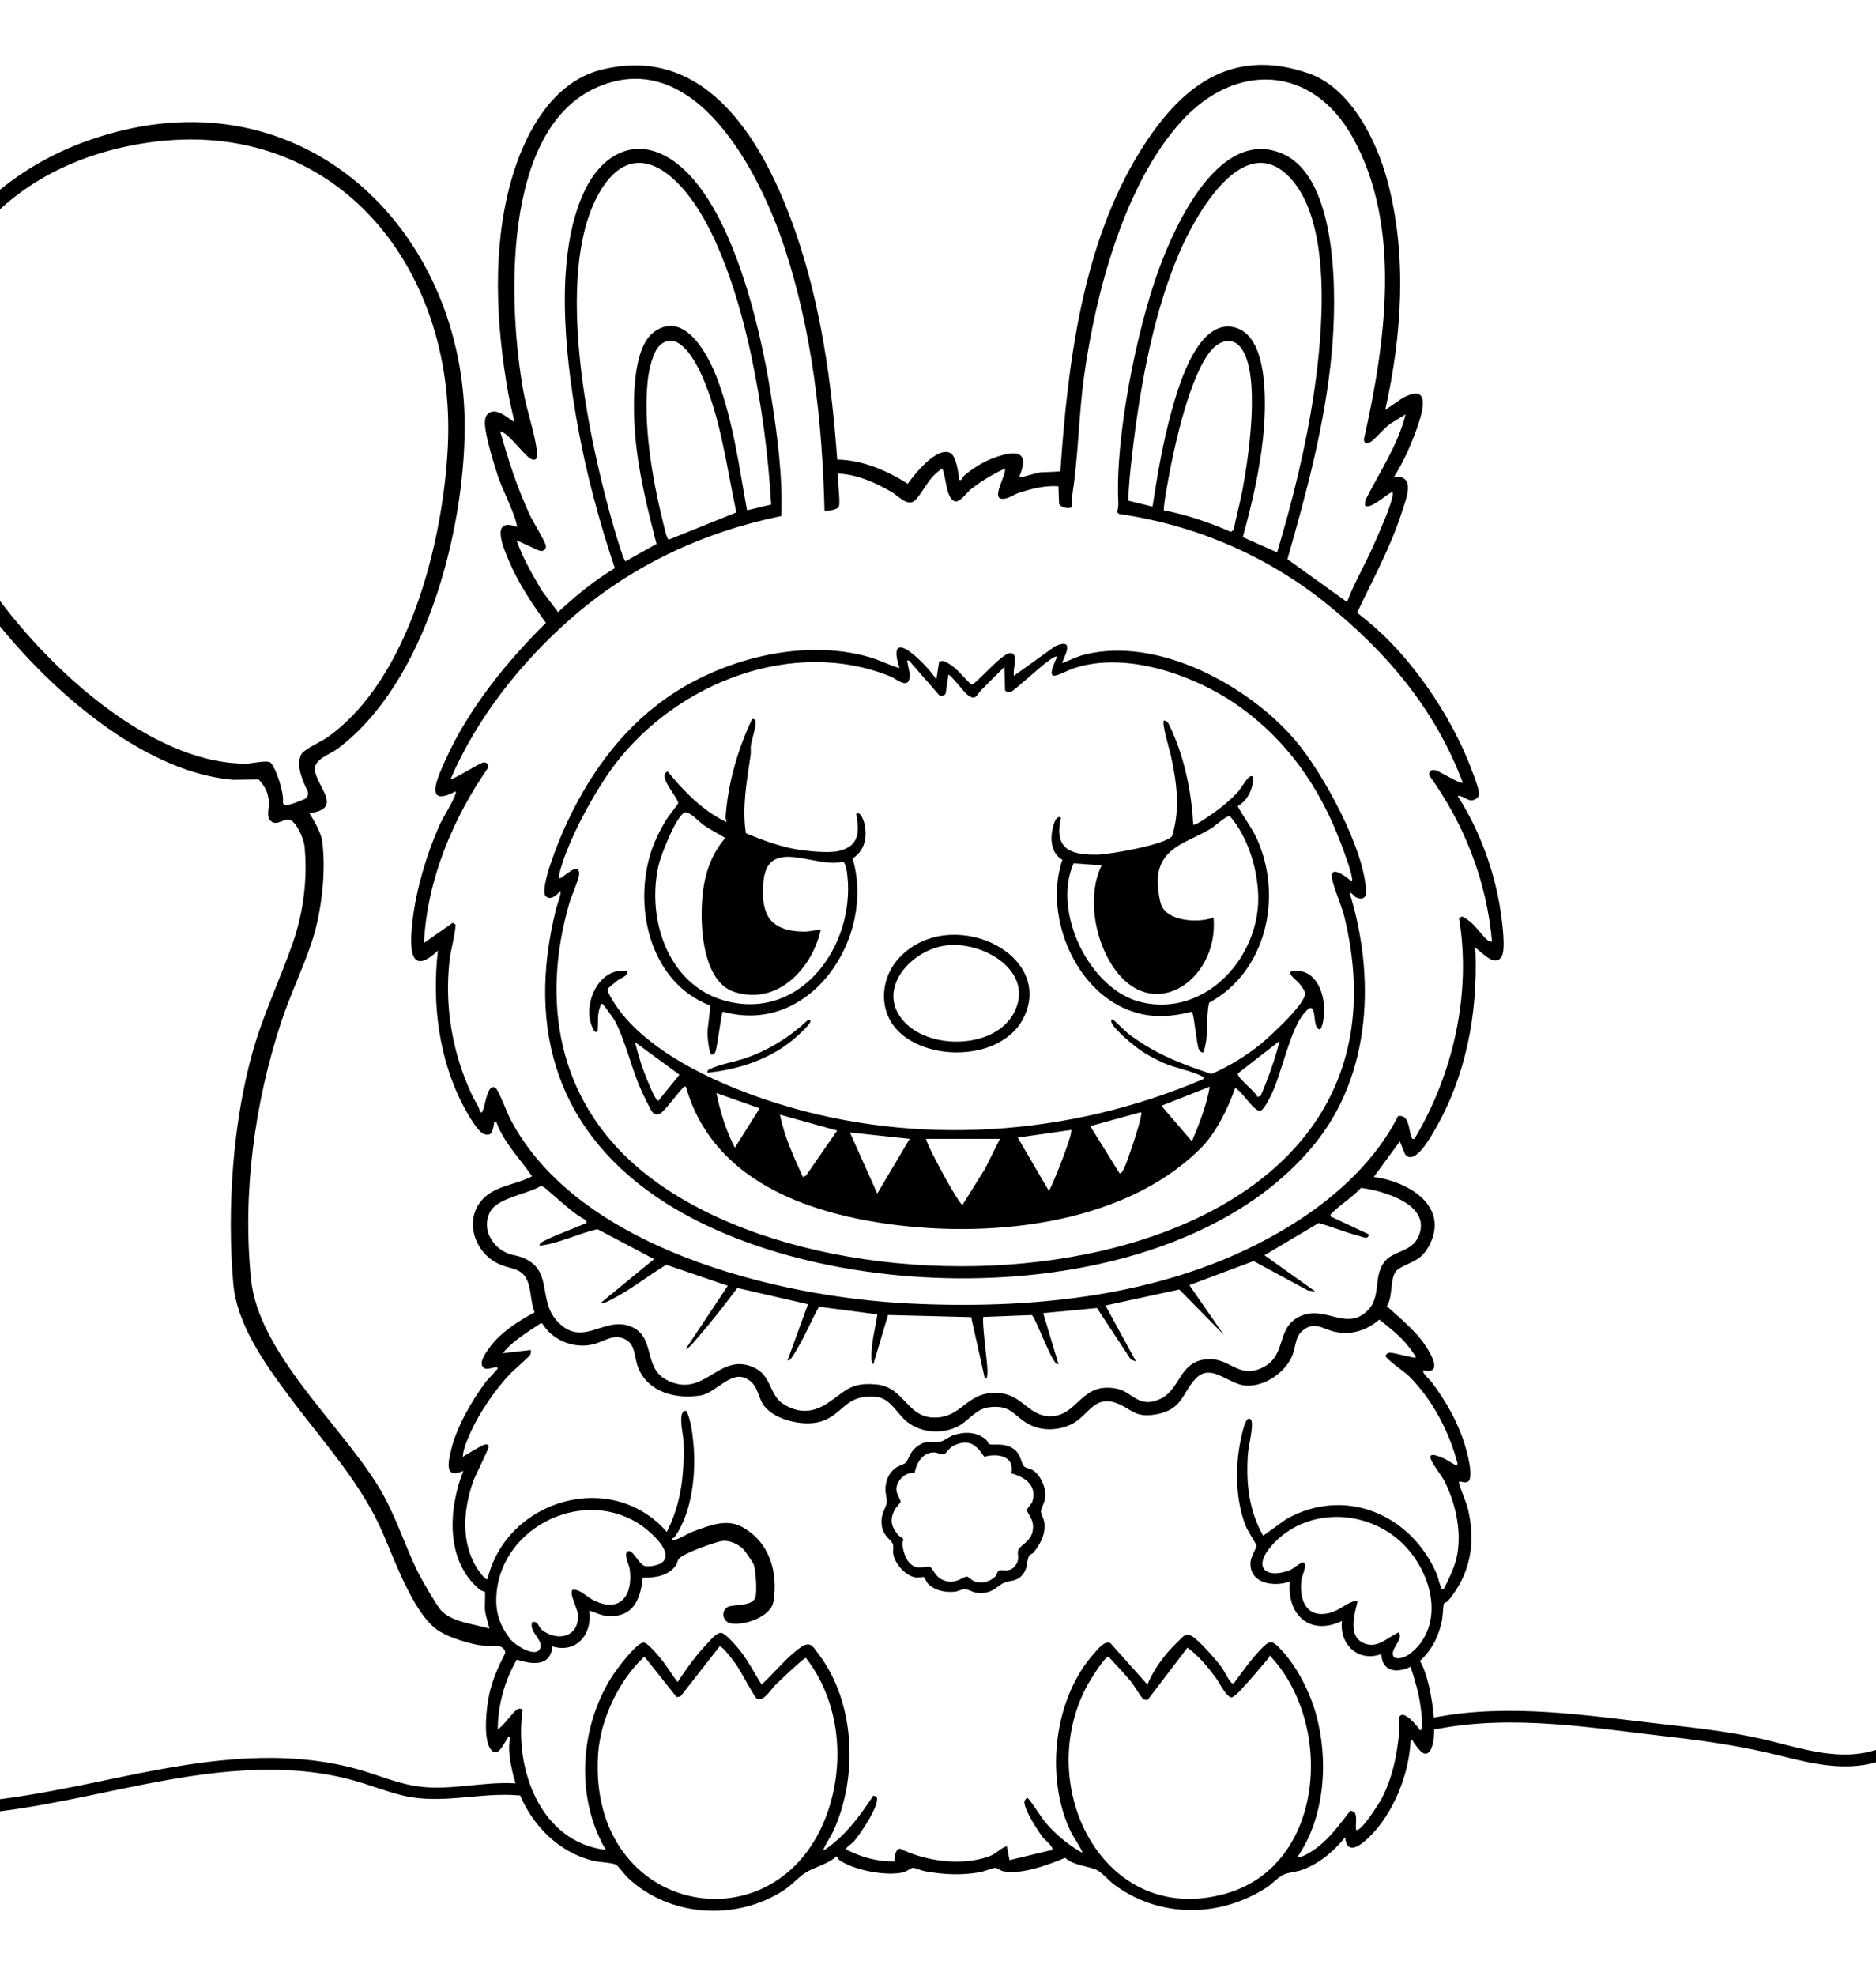
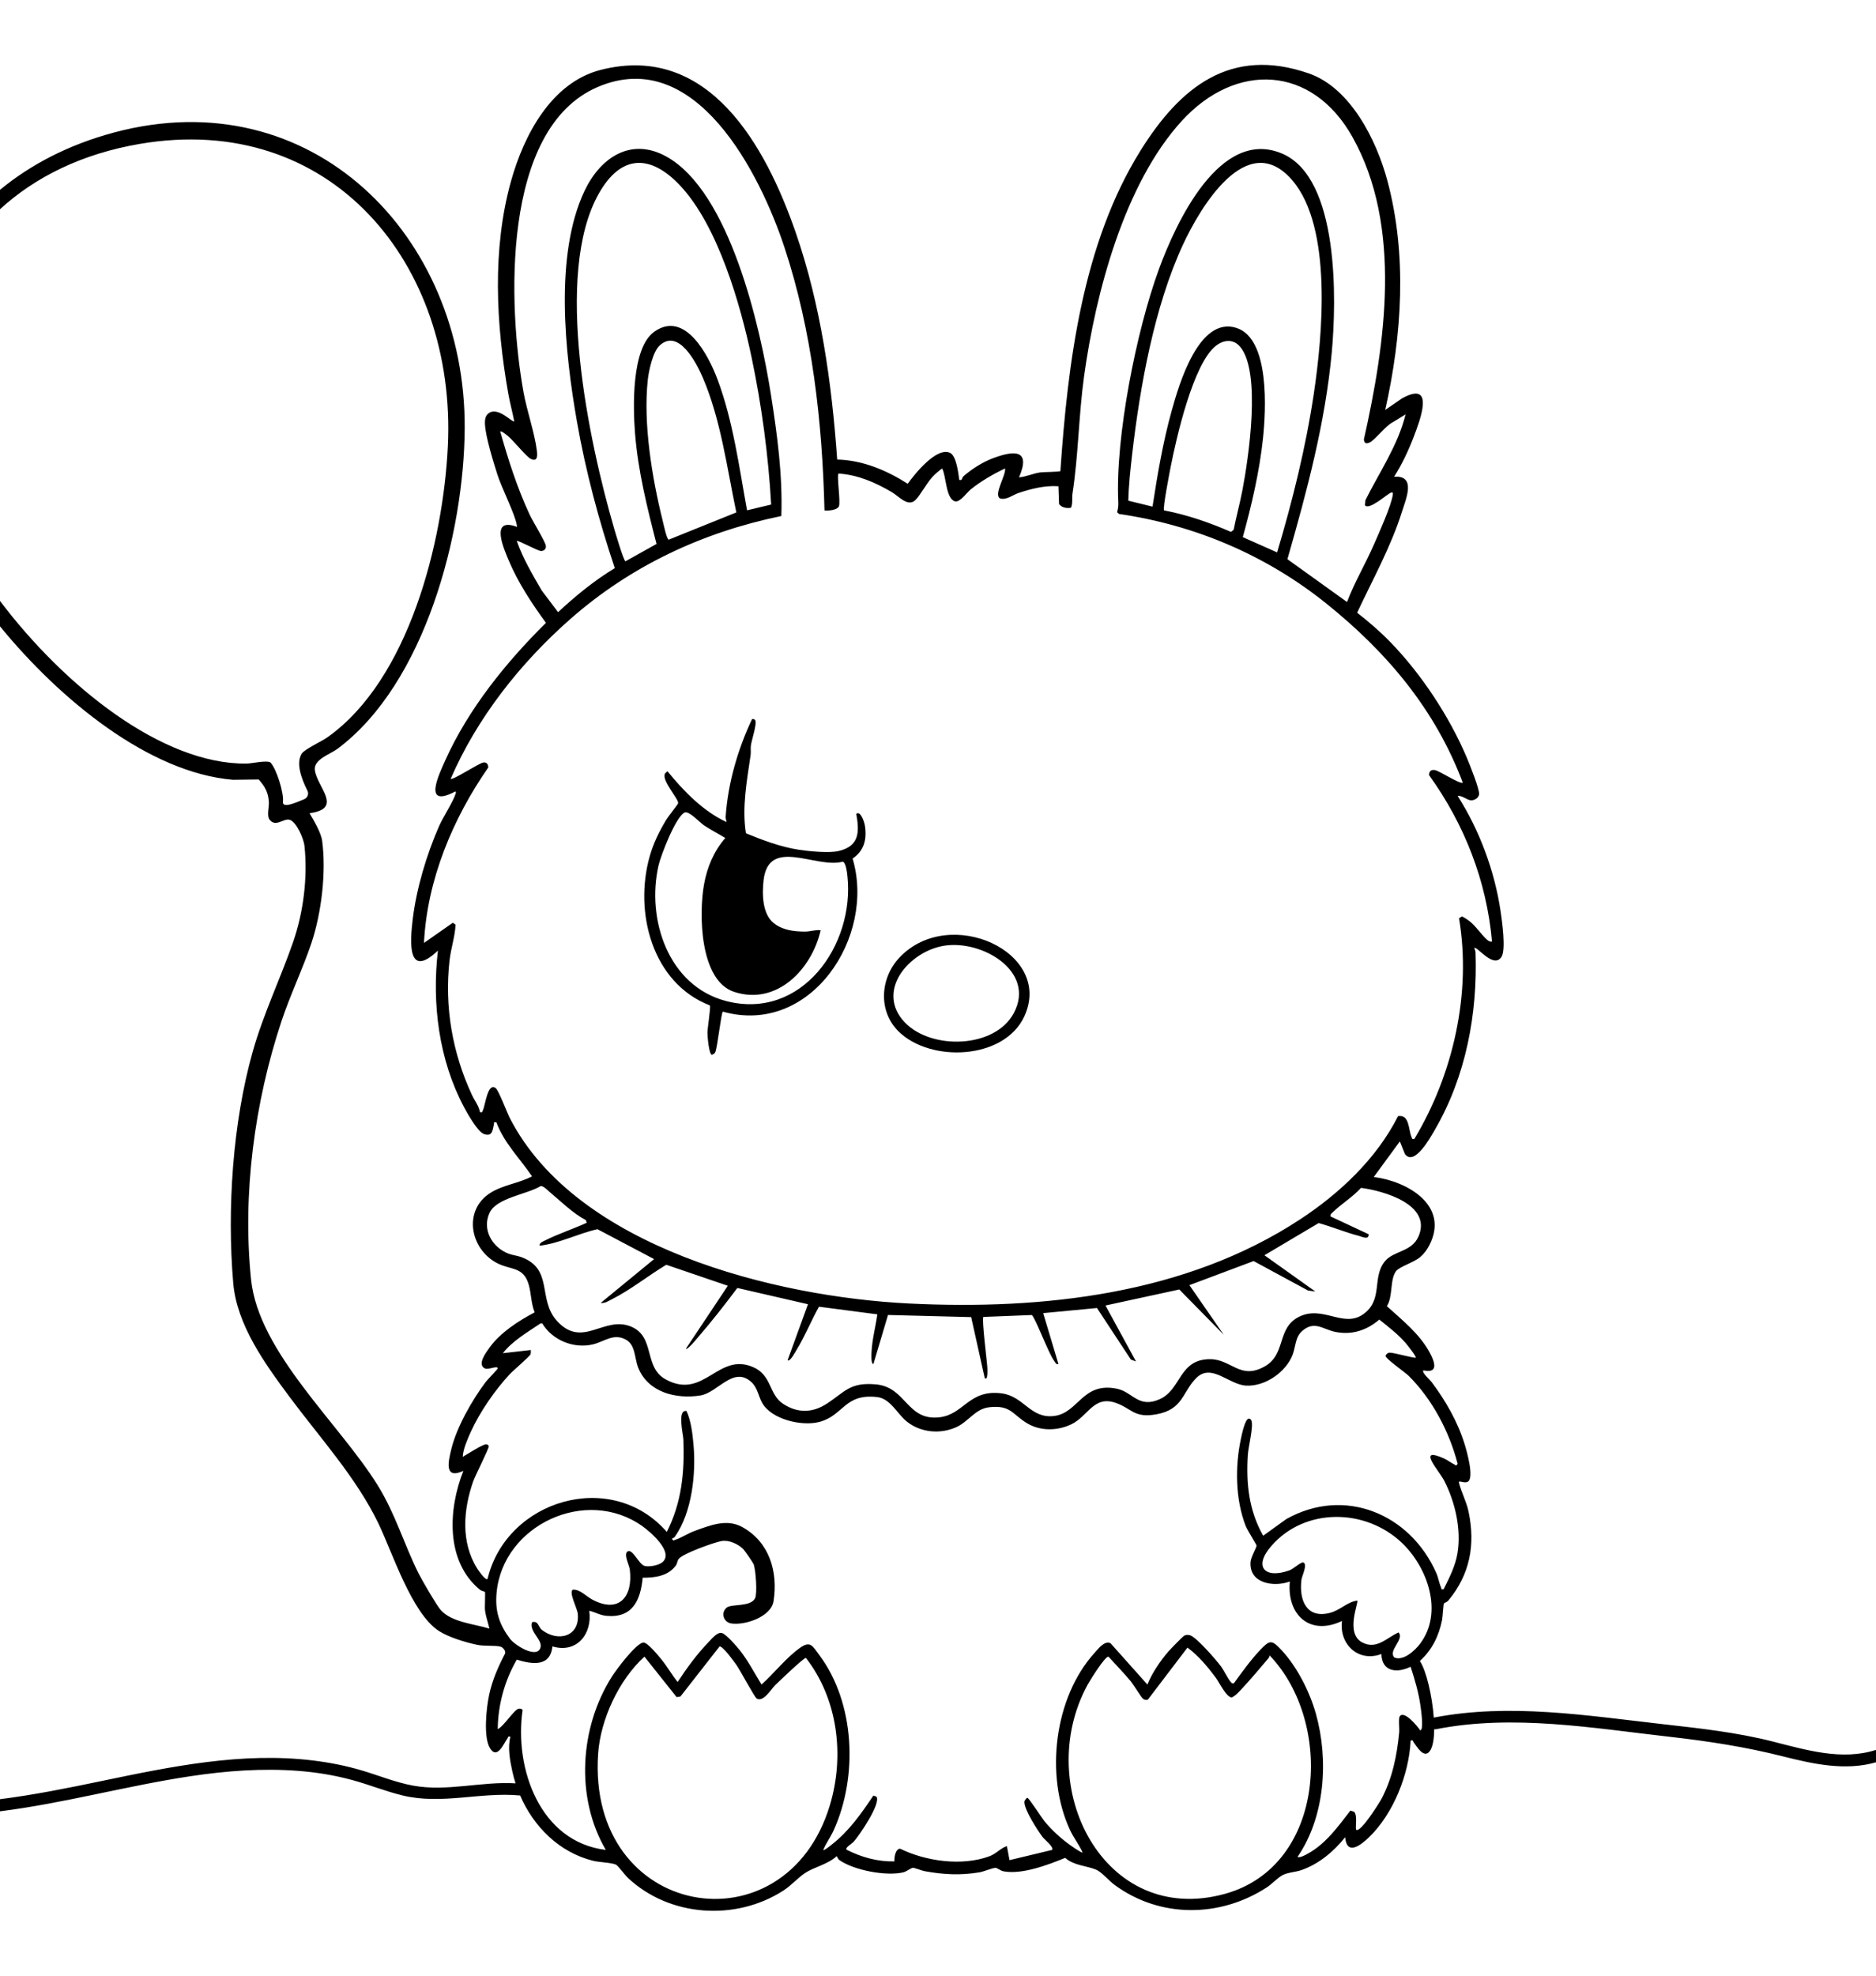
<svg xmlns="http://www.w3.org/2000/svg" id="Camada_1" width="950" height="1000" version="1.1" viewBox="0 0 950 1000">
-   <path d="M500.709,730.824c1.775,1.045,7.655-.966,12.587,2.55,4.014,2.861,3.607,7.211,5.313,8.853.859.827,3.128,1.094,4.475,1.963,3.84,2.478,6.376,8.384,6.332,12.852-.029,2.915-2.155,6.102-2.295,7.833-.075.922,1.508,3.982,1.711,5.755.68,5.935-1.826,10.624-5.376,15.101-.672.847-2.071,1.024-2.494,2.041-1.371,3.298-.259,6.347-3.651,9.824-2.972,3.047-5.584,2.203-8.736,3.497-3.599,1.478-4.822,4.485-10.322,5.128-5.493.642-6.693-1.653-9.629-1.842-1.532-.099-3.296,1.093-5.104,1.275-4.891.493-10.047-.521-13.626-4.088-.787-.784-1.455-2.954-2.124-3.329-.301-.169-2.716.405-4.051.2-5.153-.792-10.498-6.822-11.379-11.834-.281-1.597.262-3.433-.184-4.967-.672-2.312-5.033-3.925-5.664-9.784-.675-6.255,2.34-8.242,2.552-11.626.114-1.817-.8-4.499-.64-7.076.252-4.065,1.667-7.4,4.867-9.937,1.637-1.298,4.642-2.135,5.299-2.752,1.404-1.318,2.046-5.311,5.291-7.905,5.319-4.252,7.292-1.938,12.542-2.911,1.563-.29,4.326-2.528,6.434-3.224,5.724-1.891,11.744-1.779,16.493,2.261.715.608,1.113,1.985,1.379,2.142ZM512.178,745.744c1.805-8.849-6.898-10.26-13.755-8.412-4.092-5.984-7.489-9.117-15.027-5.845-2.702,1.173-4.493,4.349-5.145,4.558-1.321.425-3.445-.805-5.021-.878-5.891-.27-9.233,5.287-10.056,10.543-4.652-1.091-9.535,4.031-9.247,8.525.126,1.973,2.275,5.116,2.116,5.927-.105.535-2.404,2.918-2.996,4.076-2.644,5.175-1.662,8.515,1.816,12.758.656.801,2.266,1.152,2.506,2.031.209.767-.517,1.756-.436,2.472.525,4.648,2.47,11.102,7.955,11.882,1.972.281,5.071-.847,6.059-.325,1.326.7,2.642,4.541,5.499,6.14,6.927,3.877,11.328-1.577,13.412-1.17.519.101,2.241,1.952,3.917,2.507,3.683,1.219,7.839-.012,10.466-2.802.657-.698.664-2.204,1.487-2.742,1.428-.935,5.994,1.668,8.914-3.276,1.98-3.353.128-5.198,1.063-7.294.966-2.165,5.988-4.171,7.127-8.985,1.512-6.389-2.851-9.079-2.717-11.311.047-.79,2.319-2.881,2.702-4.159,2.429-8.112-3.778-12.355-10.641-14.221Z" />
  <g>
    <path d="M897.775,881.485c-18.394-4.662-37.089-6.689-55.904-8.816-38.29-4.327-77.503-10.739-115.806-3.298-.804-11.034-3.817-23.823-7.041-28.638,6.22-5.739,9.549-12.531,11.242-20.77.337-1.641.571-7.713.953-8.39.145-.258,1.548-.651,2.148-1.373,11.016-13.248,13.854-28.272,10.296-45.137-1.054-4.994-3.643-9.785-4.84-14.48-.456-1.786,2.591.517,4.504-.622,3.316-1.975-.624-15.678-1.643-18.976-3.525-11.413-9.634-22.038-16.767-31.523-.919-1.222-5.009-4.655-4.129-5.846,7.833,1.702,5.761-4.249,3.322-8.801-5.207-9.719-13.868-16.463-21.819-23.705,3.171-4.696,1.447-13.447,4.661-17.702,1.74-2.303,9.059-4.419,12.204-7.112,2.05-1.755,3.537-3.797,4.752-6.194,10.135-19.98-11.265-32.26-28.235-34.359l13.205-18.019,2.58,6.417c4.831,6.434,13.155-8.85,15.228-12.428,15.669-27.039,21.587-58.581,20.506-89.622-.03-.866-.342-1.482-.656-2.234,1.291-1.292,9.745,10.759,13.812,4.47,2.364-3.655.252-18.398-.478-23.283-3.027-20.257-10.711-40.971-21.702-58.139,2.13-.473,4.772,2.127,6.739,2.184,1.776.051,3.773-1.144,4.098-2.982.413-2.333-4.916-15.54-6.222-18.626-8.801-20.802-23.068-42.398-38.727-58.498-5.112-5.256-11.028-10.394-16.81-14.853,7.849-16.737,17.214-33.568,22.758-51.279,2.037-6.507,7.258-18.344-4.03-17.551,3.964-6.216,7.342-13.411,9.966-20.296,2.967-7.784,11.184-28.816-5.891-19.413l-8.582,5.898c8.481-37.729,11.217-78.331,1.102-116.033-5.45-20.312-18.559-46.903-39.732-54.273-39.752-13.837-65.309,7.038-85.264,39.014-29.438,47.172-36.854,107.674-40.599,162.236-.259.443-8.75.466-10.245.686-3.74.553-6.991,2.196-10.7,2.492,6.19-14.274-2.505-13.701-13.215-9.667-5.311,2-10.539,5.357-14.823,9.026-1.022.875-.49,2.404-2.221,1.937-.449-3.316-1.443-12.171-4.661-13.691-6.767-3.195-17.915,10.68-21.433,15.638-10.762-6.822-22.775-11.933-35.723-12.249-2.75-38.76-8.298-78.341-21.072-115.108-15.065-43.362-43.857-96.03-98.591-82.145-25.106,6.369-39.009,33.099-45.489,56.244-9.667,34.533-7.612,72.589-1.408,107.646.836,4.723,2.125,9.341,3.013,14.043-.743.813-7.748-7.143-12.476-4.428-2.26,1.297-2.456,3.626-2.333,6.018.326,6.338,4.245,18.874,6.272,25.304,2.099,6.659,9.026,20.218,9.83,25.591.195,1.307.182.929-.647.648-12.936-4.389-5.833,11.568-3.329,17.487,4.742,11.212,11.617,21.548,18.739,31.35-20.109,19.896-39.239,43.504-50.935,69.512-3.432,7.63-11.535,24.506,4.947,15.893.437-.141.442.529.308.949-1.468,4.601-6.269,11.626-8.472,16.642-6.305,14.353-11.469,31.612-13.324,47.195-1.329,11.168-2.818,30.454,12.785,15.694-3.133,26.743.457,55.306,13.192,79.21,1.732,3.251,6.971,12.619,10.189,13.674,4.213,1.38,4.258-1.859,4.976-4.992.223-.975-.475-1.139,1.258-.967,3.824,10.419,11.945,18.331,18.043,27.348-6.669,3.536-14.731,4.301-21.2,8.437-13.739,8.785-10.244,28.073,3.205,35.323,7.204,3.883,13.721,1.625,16.383,11.303,1.236,4.492,1.129,9.365,2.947,13.773-8.17,4.291-17.428,10.263-22.856,17.833-1.729,2.411-6.524,8.687-2.281,10.581,1.738.776,6.484-1.693,6.4-.011-.023.455-5.092,5.546-6.049,6.816-6.895,9.155-14.756,22.929-17.445,34.065-1.519,6.29-3.726,15.431,6.119,10.955-7.659,19.272-9.199,45.749,8.405,60.176.712.583,2.426.925,2.51,1.043.269.378-.15,7.7.041,9.273.39,3.219,1.545,6.243,2.238,9.352-7.639-2.388-19.145-3.167-24.683-9.443-2.125-2.409-9.468-15.082-11.161-18.457-7.385-14.716-11.652-29.927-20.6-44.432-19.398-31.446-60.466-67.355-64.264-104.431-4.44-43.343,1.777-89.632,15.419-130.72,4.396-13.242,10.821-26.579,15.168-39.561,5.061-15.115,7.578-35.935,5.403-51.789-.558-4.064-4.241-10.356-6.381-13.892,17.257-2.341,3.929-12.992,2.702-21.749-.769-5.485,7.674-8.029,11.42-10.816,44.531-33.14,64.174-109.412,64.46-162.244.527-97.44-77.403-176.526-177.503-149.756-23.072,6.17-42.249,16.221-57.828,29.043v9.827c18.034-16.514,41.744-28.097,70.716-33.065,96.949-16.625,160.515,60.783,156.08,152.991-2.314,48.121-19.596,118.18-61.075,147.409-3.053,2.152-11.55,5.961-12.97,8.279-2.917,4.76-.22,12.366,2.935,18.676.811,1.623.1,3.59-1.573,4.291-4.506,1.889-11.232,4.837-10.819,1.26.52-4.503-3.291-16.561-6.297-19.813-1.987-1.269-9.473.523-12.12.553-42.781.483-92.369-39.32-124.877-82.346v12.863c30.468,37.237,75.505,74.099,117.97,77.68l13.057-.163c3.01,3.438,4.699,6.245,5.109,10.959.263,3.03-1.171,7.262.347,9.312,3.07,4.145,7.107-.709,10.142.115,3.512.953,7.179,9.673,7.552,13.102,1.742,16.016-.524,33.829-5.787,48.951-6.388,18.358-14.963,36.163-20.321,55.012-10.236,36.008-13.157,80.21-9.942,117.524,1.823,21.162,16.141,40.857,28.338,57.297,15.361,20.704,33.896,40.899,45.17,64.289,7.166,14.867,16.811,45.412,30.59,54.402,4.913,3.205,13.588,5.811,19.366,7.032,3.74.79,9.293.184,11.925.953,1.284.375,2.929,2.332,2.124,3.727-3.395,6.496-6.346,13.292-7.902,20.486-1.408,6.511-3.12,21.816.531,27.39,3.684,5.625,6.974-2.923,8.735-5.213.418-.544-.003-1.177,1.476-.806-1.469,5.313-.229,11.987.944,17.401.452,2.084,1.008,4.146,1.659,6.177-17.318-1.061-34.639,4.313-51.871,1.159-8.787-1.609-17.122-5.027-25.648-7.587-8.21-2.464-16.622-4.115-25.128-5.15-35.853-4.364-71.746,3.066-106.698,10.349-17.126,3.569-34.387,7.061-51.738,9.256v6.14c32.405-4.086,64.133-12.904,96.432-17.77,18.056-2.72,36.436-4.116,54.676-2.704,9.222.713,18.377,2.22,27.306,4.647,8.616,2.342,16.918,5.745,25.608,7.829,19.709,4.725,39.273-1.855,59.102-.032.094.009.175-.003.264-.002,6.836,15.798,19.783,28.782,36.939,33.065,3.224.805,9.147.866,11.576,1.945,1.064.473,4.584,5.324,6.12,6.758,21.11,19.715,54.404,21.936,78.588,6.44,4.044-2.591,7.475-6.558,11.036-8.925,4.607-3.062,11.521-4.378,15.974-8.504.375-.005.57,1.296,1.369,1.868,7.277,5.218,23.944,8.357,32.49,6.245,1.693-.418,3.84-2.209,4.769-2.252,1.023-.047,4.375,1.386,6.019,1.686,9.516,1.732,18.237,2.197,27.837.559,2.021-.345,6.714-2.296,8.029-2.237,1.011.045,2.465,1.445,3.998,1.735,9.422,1.782,22.602-3.243,31.288-6.803,4.354,3.961,11.139,3.996,15.823,6.05,2.604,1.142,6.451,5.624,9.136,7.605,22.995,16.968,53.484,16.702,77.151,1.284,2.515-1.639,5.603-4.965,7.974-6.192,2.819-1.459,6.61-1.516,9.649-2.584,8.795-3.091,16.294-9.424,22.038-16.595.88,9.711,8.154,3.811,12.164-.069,12.32-11.921,20.205-31.908,20.995-48.865,1.482-.369,1.058.275,1.471.81,1.514,1.959,5.218,8.616,8.226,4.538,1.524-2.066,2.183-6.15,2.224-11.085.324.041.664.046,1.032-.026,38.991-7.665,79.393-.53,118.36,3.874,19.525,2.206,38.418,5.127,57.479,9.954,15.313,3.878,31.468,7.36,46.871,2.937v-6.281c-17.236,5.529-35.2.095-52.234-4.223ZM719.117,831.995c-2.619,3.472-8.479,8.833-12.982,6.983-3.462-3.582,5.283-9.262,2.078-12.725-6.146,2.808-11.205,8.968-18.507,5.001-8.616-4.68-1.529-20.23-2.409-21.093-5.176.654-8.576,4.914-14.017,6.257-11.784,2.909-15.489-6.651-14.238-16.812.237-1.93,3.347-8.018.874-8.76-1.086-.326-5,3.299-6.93,3.992-12.407,4.455-18.492-1.674-9.155-12.375,17.045-19.536,47.641-19.033,66.013-1.61,13.087,12.411,21.224,35.294,9.272,51.14ZM258.236,566.052c-1.455-2.821-5.763-14.287-7.258-15.325-4.195-2.912-5.185,8.963-6.512,11.363-.409.74.029,1.085-1.432.821-.459-3.042-2.633-5.691-3.984-8.58-9.962-21.309-14.061-44.794-11.394-68.282.686-6.039,2.739-11.987,3.05-18.009l-1.406-.979-14.598,10.214c1.559-31.793,14.545-62.923,32.544-88.793.02-1.611-.788-2.782-2.457-2.546-2.304.325-15.595,9.174-16.572,8.273,13.403-30.958,35.314-58.617,60.515-80.809,30.588-26.936,66.98-43.983,106.931-52.218.703-20.622-2.085-41.279-5.297-61.632-5.352-33.918-20.74-102.457-52.902-120.3-18.098-10.041-33.546.675-41.455,17.359-15.393,32.469-9.926,82.164-3.846,116.797,4.398,25.052,11.094,50.095,19.168,74.161-10.398,6.288-19.849,14.034-28.725,22.288l-8.297-10.987c-4.672-8.069-9.502-16.197-12.607-25.053.536-.531,10.216,4.85,12.077,5.045,1.661.174,2.881-.994,2.637-2.638-.315-2.125-6.703-12.506-8.187-15.7-6.288-13.535-10.843-27.719-14.9-42.076.536-.515,3.287,1.757,3.872,2.239,2.728,2.248,9.456,10.6,11.589,11.595,3.593,1.677,3.362-1.784,3.045-4.339-1.093-8.812-5.012-19.981-6.713-29.342-7.802-42.939-11.6-133.498,37.556-154.557,49.565-21.235,82.236,43.919,94.533,81.061,14.099,42.586,19.211,88.477,20.304,133.26,1.843.251,6.468-.145,7.305-2.082.937-2.168-1.17-15.651-.219-16.596,9.983.683,18.529,4.468,26.988,9.393,3.483,2.028,8.13,7.69,11.92,4.082,2.56-2.437,5.704-8.621,8.757-11.845,1.521-1.606,3.037-2.898,4.814-4.2,2.1,3.573,1.814,15.422,6.57,16.649,2.472.638,6.058-4.552,7.906-6.037,5.251-4.218,11.311-7.71,17.389-10.613.597,3.439-5.893,13.121-2.578,15.141,3.232,1.078,6.524-1.793,9.494-2.758,6.51-2.116,13.212-3.86,20.134-3.375l.317,9.019c1.41,1.859,3.864,2.255,6.053,1.859.971-2.367.405-4.984.758-7.284,2.985-19.426,3.127-39.561,5.838-59.194,5.796-41.978,20.344-97.475,49.496-129.319,27.463-29.999,65.964-28.243,86.381,8.069,25.479,45.315,16.661,104.828,5.827,153.189.241,1.982,1.202,2.347,3.063,1.437,2.57-1.256,8.21-8.656,11.66-10.233l6.388-3.914c-3.815,15.573-13.232,29.225-20.331,43.421l-.232,2.555c2.018,2.794,11.109-5.571,13.164-6.376.908-.356,1.064.115.955.948-.738,5.626-7.007,19.407-9.544,25.235-4.294,9.86-9.858,19.129-13.644,29.181l-30.192-21.667c9.844-34.349,19.199-69.077,22.471-104.857,2.364-25.847,3.906-88.048-25.12-100.428-31.684-13.513-54.043,35.577-62.455,58.568-11.427,31.23-22.112,84.925-20.553,117.818.084,1.78-.105,3.433-.613,5.127l1.03.879c38.531,5.596,74.532,20.951,104.8,45.222,30.616,24.55,55.254,53.584,69.234,90.762-1.278.969-11.673-5.855-14.001-6.324-1.955-.394-3.106.496-3.074,2.52,17.934,24.879,29.167,53.574,31.882,84.291-.899.118-1.714-.293-2.368-.852-2.966-2.534-5.79-7.092-9.274-9.713-1.116-.839-2.335-1.597-3.583-2.232l-1.478.954c6.385,37.883-2.965,78.988-22.583,111.642-1.364.212-1.035.057-1.427-.808-1.682-3.715-.951-11.651-6.853-10.7-10.902,21.599-29.652,39.193-49.711,52.344-57.837,37.916-130.162,45.863-197.94,42.515-67.805-3.35-168.324-28.261-202.096-93.726ZM363.281,191.868c-4.379-11.644-16.289-35.174-32.001-23.932-11.646,8.332-10.711,38.55-9.694,51.462,1.49,18.901,6.161,37.656,10.878,55.923l-15.718,8.777c-.893-.063-5.188-14.658-5.789-16.727-12.705-43.715-30.863-128.327-7.741-169.352,11.193-19.86,26.076-20.143,41.169-4.119,19.128,20.307,30.556,60.036,36.233,87.069,5.105,24.314,8.493,49.596,9.896,74.418l-12.213,2.916c-4.035-22.079-7.089-45.346-15.02-66.435ZM372.875,259.365l-34.233,13.789c-1.002-.029-2.723-8.241-3.102-9.762-5.353-21.49-9.884-49.033-7.511-71.021.508-4.705,2.522-14.259,6.008-17.492,9.641-8.94,18.763,9.091,21.78,16.082,9.202,21.323,12.299,45.785,17.058,68.404ZM639.574,221.899c1.482-14.001,3.615-50.486-13.444-55.928-19.093-6.09-29.146,28.821-32.784,41.893-4.424,15.896-7.213,32.269-9.713,48.565l-12.256-3.005c.185-7.898,1.052-15.844,1.966-23.71,3.985-34.299,11.146-74.35,25.634-105.717,8.664-18.758,32.589-59.439,55.468-32.705,20.436,23.879,15.234,78.829,10.858,108.044-4.074,27.194-10.732,53.987-18.573,80.268l-17.379-7.732c4.459-16.145,8.456-33.262,10.225-49.973ZM629.148,248.174c-1.284,6.718-3.123,13.314-4.441,20.025l-1.361,1.026c-10.841-4.74-22.241-8.664-33.882-10.897-.769-.807,2.829-19.293,3.361-22.011,2.858-14.596,11.436-52.483,22.991-61.357,4.004-3.074,8.838-3.485,12.26.648,10.67,12.889,4.2,56.201,1.073,72.565ZM263.978,636.287c-2.133-.785-4.46-.953-6.585-1.786-8.164-3.199-13.414-12.175-9.469-20.657,3.533-7.597,19.119-9.336,25.842-13.502,1.443-.209,3.723,2.302,5.049,3.401,5.775,4.787,11.146,10.283,17.893,13.842l.402,1.332c-6.698,3.061-14.534,5.634-21.033,8.919-.949.48-3.163,1.26-2.785,2.678,10.099-1.197,19.369-6.134,29.252-8.351l28.695,15.133-27.044,22.189c2.142.288,3.79-.922,5.581-1.817,9.527-4.763,18.486-12.025,27.63-17.498l31.161,10.626-21.232,31.869c.826.753,5.382-4.916,6.127-5.778,6.959-8.041,13.546-16.474,19.927-24.98l35.76,8.235-10.301,28.32c1.121,1.203,4.221-4.715,4.615-5.358,4.252-6.949,7.292-14.619,11.266-21.708l29.556,3.866c-.867,6.208-2.66,12.75-2.937,19.023-.048,1.083-.392,6.099.958,6.099l7.378-24.8,42.114,1.077,6.857,30.817c1.76,1.758,1.342-4.767,1.305-5.498-.165-3.238-2.914-24.453-1.961-25.409l24.474-.962c1.598.772,8.574,19.677,11.441,23.323.609.774.741,1.752,2.073,1.462l-7.72-25.748,27.229-2.592,17.183,26.102,2.586.949-15.45-28.321,37.376-8.108,22.501,22.908-17.381-25.1,32.513-12.194,27.545,14.904,3.685.494-25.752-18.341,27.46-16.289c6.799,1.869,13.522,4.718,20.336,6.473,1.916.493,4.987,2.232,4.997-.802l-19.313-9.032c-.226-1.127.584-1.586,1.276-2.255,4.292-4.151,10.066-7.662,14.146-12.201,11.353,1.459,36.11,8.455,29.124,24.566-3.465,7.99-12.599,7.165-17.024,12.594-6.749,8.28-.621,19.587-11.1,26.888-9.973,6.949-20.305-4.744-32.314,1.167-11.511,5.667-6.435,18.874-17.381,25.115-12.405,7.072-16.874-3.526-27.575-3.614-15.921-.131-14.676,15.199-25.435,20.143-10.945,5.029-13.844-3.537-21.853-5.186-17.645-3.632-19.44,12.366-31.978,13.807-11.897,1.367-15.143-9.962-26.384-11.461-16.585-2.212-19.124,10.709-31.564,12.109-16.625,1.87-16.714-15.268-32.136-16.66-13.258-1.196-15.569,3.706-24.95,9.797-7.269,4.72-14.804,4.857-22.167-.024-7.178-4.758-5.544-14.317-15.004-18.477-17.838-7.845-24.863,16.71-44.238,6.25-11.553-6.237-5.174-21.589-17.64-26.787-13.788-5.75-24.611,11.451-37.608-2.956-9.862-10.931-1.574-26.178-17.997-32.226ZM251.481,806.056c3.227-34.154,45.387-53.908,73.909-33.51,3.973,2.841,15.857,12.963,10.156,18.093-1.818,1.636-6.607,2.541-9,1.996-3.059-.697-6.257-9.163-8.843-7.283-1.987,1.445.955,6.859,1.229,9.104,1.677,13.729-5.41,22.415-19.031,15.168-3.111-1.655-6.258-5.351-9.902-4.982-2.016,1.491,2.377,9.49,2.616,12.28.992,11.606-10.158,14.296-18.203,8.063-1.87-1.449-1.738-4.828-4.982-3.882-1.561,4.846,5.511,8.882,4.236,12.9-1.827,5.76-13.006-1.283-15.455-4.58-5.374-7.233-7.626-13.886-6.73-23.366ZM302.881,887.719c1.174-17.422,10.595-37.528,23.459-49.203l16.301,20.48,1.951-.326,19.813-25.341c1.816-.007,7.318,7.687,8.565,9.464,1.922,2.738,9.057,16.131,10.184,16.884,3.284,2.194,7.38-4.769,9.476-6.797,1.819-1.759,14.466-13.93,15.48-13.718,16.188,20.811,19.67,49.483,12.152,74.509-22.438,74.694-123.017,57.68-117.382-25.952ZM620.337,958.571c-61.561,17.035-97.404-54.64-69.648-105.705,1.193-2.194,8.895-14.643,10.648-14.331,3.775,4.147,7.764,8.209,11.336,12.527,1.369,1.655,5.258,8.102,6.084,8.723.811.61,1.506.806,2.5.512l20.07-26.348c5.607,4.102,10.222,9.701,14.385,15.283,1.765,2.367,5.427,10.155,8.135,9.894,1.979-.917,3.717-2.951,5.193-4.531,4.265-4.566,9.118-10.326,13.201-15.153.374-.442.651-1.003.645-1.597,32.666,33.968,28.646,106.559-22.549,120.726ZM719.172,875.821c-1.198-1.869-8.123-10.349-10.337-7.103-.759,1.113-.114,6.187-.293,8.075-1.108,11.703-3.42,23.124-8.9,33.596-.825,1.576-10.907,17.928-12.982,15.663-.278-2.411.759-7.23-.962-9.016l-1.872-.595c-6.128,7.952-12.429,16.78-21.436,21.726-1.431.786-3.953,2.281-5.347,1.735,13.963-20.265,15.866-49.127,9.331-72.439-3.101-11.062-9.523-23.797-17.374-32.204-5.066-5.425-5.947-5.271-10.965 0-4.608,4.842-9.308,11.394-13.202,16.746-.927.208-1.041-.091-1.571-.667-1.429-1.551-3.406-5.783-4.975-7.903-2.332-3.15-12.632-15.111-15.804-15.781-1.041-.22-1.743-.247-2.736.213-.732.339-7.083,6.889-8.071,8.035-4.114,4.769-8.309,10.906-10.623,16.748l-18.675-20.916c-3.013-1.485-6.142,2.714-8.047,4.812-20.555,22.633-25.255,62.305-12.468,89.751,1.821,3.908,4.61,7.406,6.357,11.343-.424.427-5.859-3.413-6.638-3.979-4.543-3.304-9.1-7.479-12.655-11.812-1.347-1.642-7.9-11.892-8.712-11.881-.352.005-1.453,1.341-1.463,2.104-.057,4.009,6.645,14.333,9.244,17.79.944,1.256,5.913,5.147,4.776,6.487l-21.562,5.167-1.321-7.108c-3.512,1.199-5.278,3.839-8.968,5.189-13.865,5.071-32.08,2.489-45.11-3.873-2.416.034-3.067,4.614-2.886,6.421-8.456.209-16.508-2.053-24.018-5.796-1.463-.965,2.479-3.11,3.419-4.175,2.79-3.161,13.83-19.162,11.529-22.792-.086-.136-1.194-.27-1.567-.557-6.25,9.248-12.324,18.005-21.245,24.938-.63.49-3.702,3.06-4.166,2.588,1.442-3.459,3.7-6.435,5.26-9.865,12.371-27.21,10.935-64.501-7.303-88.858-3.366-4.495-4.439-7.347-9.76-3.538-7.038,5.039-12.98,12.738-19.428,18.548-3.619-5.781-6.725-11.962-10.999-17.319-1.6-2.006-7.163-8.477-9.256-8.813-2.353-.379-5.199,3.229-6.796,4.888-5.802,6.025-10.848,12.983-15.444,19.957-2.829-3.512-5.251-7.772-8.061-11.242-1.563-1.929-7.227-8.9-9.275-8.725-3.794.324-13.852,13.89-16.095,17.455-16.181,25.721-18.435,61.002-2.948,87.51-33.306-4.025-46.46-41.205-42.132-70.84-.472-.652-1.201-.731-1.948-.647-2.197.247-7.695,9.122-10.643,10.325.137-12.318,3.496-24.529,9.647-35.14,7.699,2.345,16.981,3.835,18.038-6.715,12.295,3.714,20.322-6.286,18.669-18.02,3.027.687,5.446,2.261,8.695,2.564,13.128,1.223,17.279-7.814,18.348-19.307,6.187.039,12.836-.818,16.747-6.108.803-1.086.765-2.47,1.468-3.371,2.171-2.783,17.704-8.304,21.528-9.042,3.868-.746,8.373,1.338,11.155,3.998.722.69,4.874,6.714,5.251,7.626,1.149,2.779,1.919,14.755.822,17.187-2.095,4.648-12.045,2.827-14.454,4.861-3.068,2.591-1.582,7.367,2.27,7.984,6.975,1.118,20.266-3.347,21.488-11.267,2.323-15.045-2.147-29.934-15.846-37.513-7.855-4.346-16.258-.873-24.191,1.983-3.214,1.157-6.915,3.619-9.717,4.466-.914.276-.743.825-1.712-.448-.093-.231,1.011-.425,1.494-1.109,8.696-12.308,10.738-31.864,9.444-46.528-.481-5.448-1.262-12.196-3.544-17.084-4.846-.91-1.675,11.754-1.575,14.476.609,16.611-.844,31.752-8.405,46.706-28.072-32.181-81.221-16.267-90.783,23.824-1.047.962-4.74-4.499-5.271-5.347-8.366-13.363-6.998-29.743-1.991-44.092.977-2.8,8.138-16.864,7.902-17.809-.122-.49-.829-.968-1.488-.908-1.912.173-9.546,5.05-11.706,6.343.145-3.846,2.379-8.904,4.077-12.664,4.471-9.902,12.312-21.255,19.741-29.194,1.763-1.884,10.122-8.975,10.504-10.1.233-.686.137-1.421.13-2.121l-14.164,1.61c5.062-6.356,12.393-10.537,19.074-15.064l.862-.06c5.124,8.545,15.985,13.028,25.796,10.634,5.779-1.41,10.304-5.747,16.529-2.405,5.023,2.697,4.349,9.402,6.321,14.283,5.031,12.452,19.064,15.932,31.383,14.023,8.97-1.39,16.789-15.24,26.007-6.703,2.974,2.755,3.52,7.152,5.353,10.42,4.76,8.484,20.179,11.98,29.01,9.65,12.299-3.244,12.634-14.508,29.281-12.569,6.577.766,10.045,8.35,14.795,12.248,7.041,5.779,17.215,6.703,25.447,2.881,5.94-2.758,9.429-9.182,16.418-9.981,11.11-1.269,11.707,3.731,19.447,8.243,6.7,3.906,15.142,3.707,22.072.438,8.589-4.051,11.324-14.756,22.529-10.914,8.187,2.807,9.276,7.874,20.654,5.808,13.661-2.48,13.055-11.284,20.226-18.407,7.66-7.609,16.44,3.394,25.154,3.884,9.555.537,20.211-6.754,23.606-15.648,1.557-4.078,1.269-8.932,4.876-12.045,6.235-5.38,10.476-.75,16.724.501,8.378,1.677,15.901-.748,22.289-6.234,4.619,3.697,9.41,7.357,13.309,11.844.646.743,5.621,6.947,5.13,7.419-.486.467-11.404-2.639-13.241-2.516-.968.065-1.642.726-2.063,1.544-.126,1.453,9.816,8.282,11.801,10.255,11.942,11.871,20.544,28.261,24.735,44.491-1.064,1.308-.706.761-1.595.331-1.794-.868-3.503-2.258-5.316-3.067-14.173-6.323-2.581,5.984.184,11.406,5.459,10.707,8.605,24.362,6.68,36.325-1.077,6.695-4.071,12.45-7.025,18.416-1.644.263-.998-.145-1.34-.901-.96-2.122-1.383-4.967-2.398-7.262-13.232-29.927-46.349-43.861-75.882-27.359l-11.792,8.479c-7.258-12.882-8.672-26.274-7.762-40.911.254-4.085,2.859-14.058,1.853-17.257-.197-.626-.771-1.217-1.496-1.064-1.88.398-3.468,8.267-3.894,10.277-2.977,14.046-2.794,30.495,2.428,43.975.859,2.217,5.396,9.26,5.509,9.923.147.86-2.867,5.83-3.043,8.352-.766,10.978,11.864,12.823,19.911,9.886-1.593,16.755,10.067,27.756,26.401,19.963-1.494,11.856,8.334,21.067,19.957,16.737.219,9.079,7.981,9.779,14.806,6.438,2.156,6.646,4.166,13.407,5.069,20.376.201,1.548,1.713,11.897-.23,11.807Z" />
-     <path d="M537.922,335.617c3.835-1.422,7.442-3.313,11.457-4.312,37.19-9.25,83.117,15.776,106.703,43.585,13.927,16.421,35,54.924,35.685,76.416.106,3.323-2.01,4.225-4.947,2.945-1.3-.567-2.035-2.404-3.387-2.404,13.016,42.07,11.132,91.471-17.398,126.821-68.739,85.169-242.116,85.461-328.948,30.225-54.341-34.568-70.957-87-55.512-148.765.761-3.043,2.395-6.43,2.341-9.249-1.973,2.052-5.071,5.278-7.736,2.577-2.779-4.623,6.778-27.751,9.231-33.276,11.572-26.062,28.02-49.772,51.419-66.41,28.163-20.025,69.499-30.933,103.361-21.183,5.254,1.513,10.08,4.089,15.313,5.607-7.532-23.508,14.503-1.133,18.683,5.794l1.36-8.921c1.91-1.124,2.959-.251,4.634.675,4.602,2.545,7.872,7.399,11.793,10.781,1.812.31,14.985-15.521,19.332-15.901,5.088-.445,1.203,8.497,2.152,11.435l20.81-14.919c11.741-5.298,3.044,7.982,3.654,8.477ZM535.346,332.41c-1.035-.803-5.362,2.858-6.372,3.601-2.663,1.962-16.074,14.123-17.271,14.31-.798.124-2.414-.146-2.751-1.007l-.323-11.756c-3.844,3.882-7.76,7.694-11.601,11.578-2.542,2.57-2.846,6.107-7.415,2.281-1.523-1.275-8.208-9.892-9.317-9.986l-1.391,9.499c-.524,1.249-2.139,1.564-3.257.981l-15.322-17.57c-1.586-.212-.782.431-.686,1.326.335,3.12,2.03,6.483.218,9.454-2.139,2.173-6.419-1.74-8.869-2.727-49.505-19.943-107.717,3.273-139.048,43.791-10.434,13.493-25.107,40.252-28.867,56.774-.188.828-.428,1.947.829,1.471,1.731-.655,9.155-8.396,9.408-2.246.095,2.306-4.083,11.703-5.029,14.992-14.323,49.808-5.759,98.842,34.282,133.403,105.899,91.408,405.558,63.711,357.98-127.473-1.168-4.692-6.157-16.182-6.149-19.667.01-4.577,5.246-.847,7.321.466.726.459,3.287,3.299,2.994.88-.534-4.408-4.228-14.007-5.942-18.536-10.476-27.689-26.952-51.376-51.144-68.616-21.891-15.599-56.458-28.042-83.123-19.618-7.913,2.5-16.519,9.889-9.154-5.606Z" />
-     <path d="M317.72,491.443c.395,2.713-3.159,3.365-5.096,4.884-1.658,1.3-3.31,2.698-4.883,4.103-.718,1.663,4.837,9.588,6.126,11.28,17.591,23.081,52.877,38.404,79.978,46.865,70.39,21.976,148.073,16.481,215.546-12.414.266-1.454-.073-1.023-.819-1.43-4.757-2.599-13.729-4.198-19.573-6.819-3.579-1.605-7.585-3.727-10.852-5.888-3.705-2.452-13.592-10.598-15.237-14.393-.371-.855-.282-1.749.446-1.709.523.029,6.463,6.057,7.745,7.052,12.978,10.076,26.923,15.541,42.428,20.616,8.613-3.798,17.176-8.898,24.498-14.821,4.631-3.746,23.227-20.68,22.873-26.015-.086-1.304-1.749-3.448-2.588-4.536-2.043-2.648-9.535-7.343-.966-6.773,10.204.679,13.671,12.952,13.204,21.561-.079,1.456-.848,7.723-2.251,8.052-3.744-.692-1.535-10.421-4.574-10.912-1.188.168-2.041,1.386-2.837,2.207-7.253,7.48-11.625,30.192-16.818,41.13-.893,1.881-4.166,8.736-6.008,8.774-3.351.068-9.11-9.979-12.565-11.577-3.694,10.435-9.686,22.811-17.617,30.679-39.993,39.674-109.847,45.877-162.89,37.463-42.04-6.669-85.009-24.271-97.663-68.786-.888-.175-.821-.136-1.334.41-3.887,4.14-7.118,9.112-11.283,13.021l-1.862.681c-.78.002-1.644-.434-2.227-.943-1.151-1.005-5.188-9.825-6.121-11.905-4.756-10.597-8.084-25.451-13.332-34.958-.522-.946-5.56-7.928-6.012-8.157-1.067-.541-1.043.765-1.249,1.296-1.64,4.231-.84,7.943-1.3,12.245-1.748,3.05-3.919-5.411-4.039-6.307-1.537-11.525,6.206-25.814,19.152-23.976ZM648.021,526.857l-21.197,16.48c-.54,2.219,9.026,9.128,9.934,11.863l1.611-.461c3.876-9.066,7.216-18.309,9.652-27.882ZM321.583,527.501c1.711,7.015,3.895,13.955,6.779,20.579.687,1.579,3.662,9.32,5.086,9.01l10.626-13.112-22.491-16.477ZM603.589,577.718c3.744-8.934,7.359-18.068,9.016-27.685l-24.459,9.666,15.444,18.019ZM384.68,560.984l-21.889-7.728c1.92,9.547,4.861,19.019,9.337,27.679l12.553-19.952ZM566.908,593.813c1.513,1.045,3.998-6.692,4.507-8.033,1.089-2.87,7.436-21.427,6.421-22.869l-25.747,7.09,14.819,23.812ZM406.58,595.746l1.559-.684,15.804-22.816-28.955-8.047c2.135,11.127,7.016,21.317,11.592,31.548ZM542.424,571.927l-27.038,3.867,15.778,27.033c2.057-3.37,12.491-29.502,11.26-30.901ZM460.657,576.438l-30.262-3.219,13.846,30.896,16.416-27.677ZM506.369,576.435l-37.335-.003c-.595.837,7.708,16.318,8.897,18.461,1.277,2.301,8.077,14.486,9.456,15.014l11.37-18.234,7.612-15.239Z" />
    <path d="M377.723,421.775c8.462,3.469,17.677,6.941,26.773,8.319,5.225.792,15.363,1.816,20.25.641,10.405-2.501,10.543-9.478,8.861-18.807,2.228-1.734,4.078,4.191,4.359,5.944,1.096,6.837-.338,12.772-6.221,16.686,11.833,39.568-21.182,89.997-65.736,77.483-.789.782-2.669,17.634-3.745,20.365-.441,1.118-.835.928-1.737,1.499-1.526-.125-2.29-9.358-2.277-11.226.016-2.291,1.743-13.001,1.236-13.774-29.302-11.356-38.463-47.206-30.499-75.413,1.898-6.724,4.838-12.676,8.424-18.619.93-1.541,5.848-7.743,5.977-8.234.541-2.053-8.333-11.336-6.696-14.977.208-.462.954-.857,1.308-1.298,8.119,10.005,18.11,20.305,29.938,25.738-.1-.954-.549-1.689-.478-2.708,1.178-17.087,6.136-34.042,13.37-49.438.694-.122,1.223.019,1.616.625.997,1.537-1.816,10.043-2.196,12.646-.241,1.655.083,3.337-.156,4.995-1.874,13.034-4.438,26.361-2.369,39.552ZM415.583,470.84c-4.488,19.647-22.087,38.254-43.774,31.218-17.608-5.713-17.972-39.761-15.271-54.534,1.591-8.699,4.945-16.664,10.745-23.369-3.567-2.212-7.427-4.108-10.889-6.482-2.153-1.476-7.523-7.386-9.687-6.415-4.444,1.992-12.042,21.627-13.216,26.739-6.268,27.285,4.932,61.149,34.31,68.713,38.195,9.835,65.07-28.386,61.333-63.265-.18-1.682-.729-6.861-2.38-7.308-13.409,3.714-37.495-12.772-40.072,9.336-.813,6.973-.698,17.117,5.138,21.766,4.473,3.563,10.075,4.247,15.708,4.292,2.754.022,5.286-1.006,8.056-.691Z" />
-     <path d="M591.178,365.431c1.021,1.116,3.809,8.036,4.542,9.941,5.065,13.162,7.841,27.967,8.524,42.02,1.003,1.027,12.866-7.735,14.466-9.029,2.471-1.998,5.615-4.734,7.754-7.055,1.776-1.928,4.23-6.354,5.813-7.708.811-.694,1.083-.853,2.223-.668.363,5.923-2.535,12.127-7.74,15.142,3.015,5.692,7.125,10.709,9.786,16.615,13.122,29.118,4.832,67.114-24.263,82.844-1.873,8.351.085,16.882-2.898,25.115-1.238.187-1.992-.747-2.399-1.777-1.063-2.69-2.375-17.896-3.412-18.805-12.281,3.121-23.303,3.395-34.976-2.043-25.796-12.017-39.683-48.131-30.626-74.824-5.546-3.21-6.246-10.115-4.909-15.902.442-1.915,1.761-7.018,4.22-5.437-3.691,15.624,4.5,18.947,18.237,18.747,6.207-.09,34.701-5.029,38.063-9.45,4.164-13.75,2.322-26.869-.601-40.538-.592-2.768-4.943-16.929-3.542-18.019.485.2,1.455.523,1.738.832ZM557.882,438.005l-14.203-1.017c-10.995,24.536,8.09,64.034,34.143,70.248,33.168,7.911,61.041-23.681,59.284-55.42-.743-13.426-5.425-28.326-14.207-38.641-1.483-.725-7.292,4.632-9.056,5.772-11.284,7.296-26.101,9.167-27.549,25.244-.299,3.322.564,9.904,1.509,13.143,2.697,9.246,19.43,9.963,26.734,7.063,2.877,32.432-32.939,56.108-52.666,22.088-7.918-13.654-11.115-33.982-3.989-48.481Z" />
    <path d="M455.088,522.12c-10.553-10.339-9.388-27.09.4-37.458,25.297-26.799,78.187-2.704,63.237,29.755-10.145,22.026-47.45,23.562-63.636,7.703ZM458.31,517.611c13.431,13.903,45.403,13.084,55.02-4.726,11.47-21.242-16.222-37.424-35.449-34.161-17.765,3.015-34.8,23.123-19.571,38.887Z" />
-     <path d="M358.284,542.947c-.262-1.369.64-1.5,1.568-1.967,4.733-2.386,12.829-3.643,18.242-5.581,11.506-4.118,21.804-10.497,30.731-18.85.491-1.077,1.589-.024,1.595.321.027,1.657-7.088,7.974-8.704,9.313-12.1,10.032-27.877,15.204-43.431,16.764Z" />
  </g>
</svg>